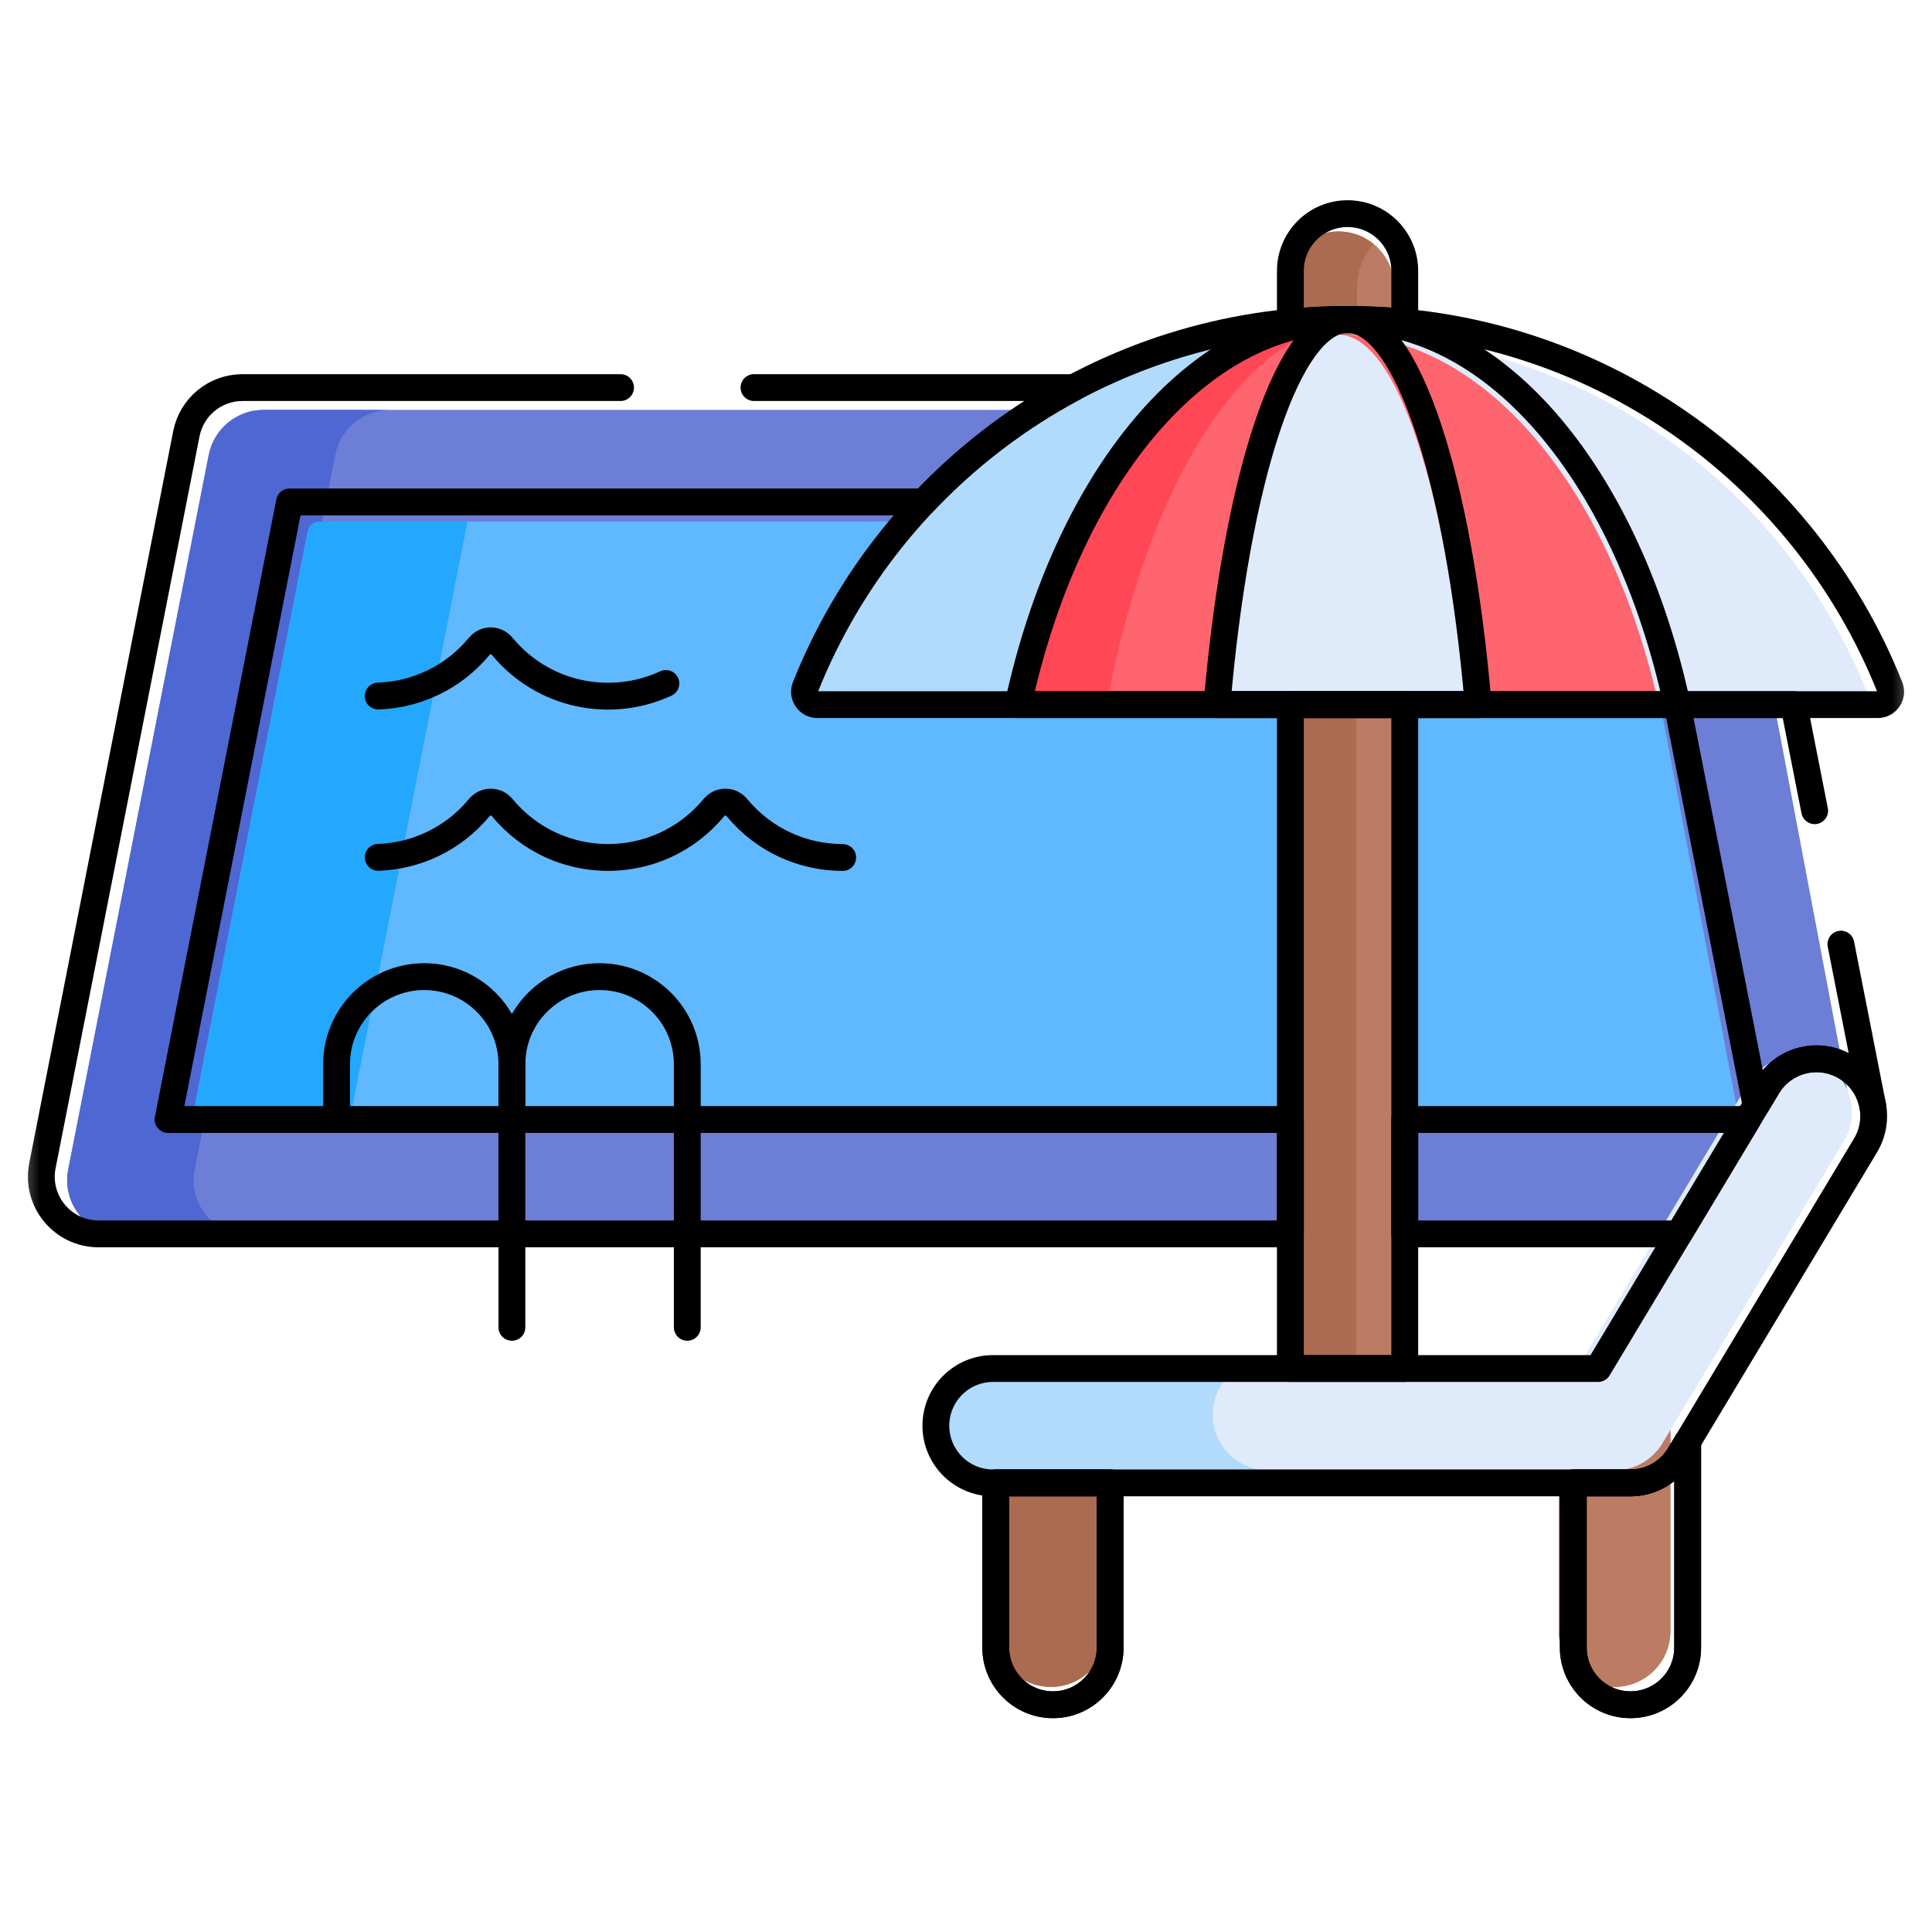
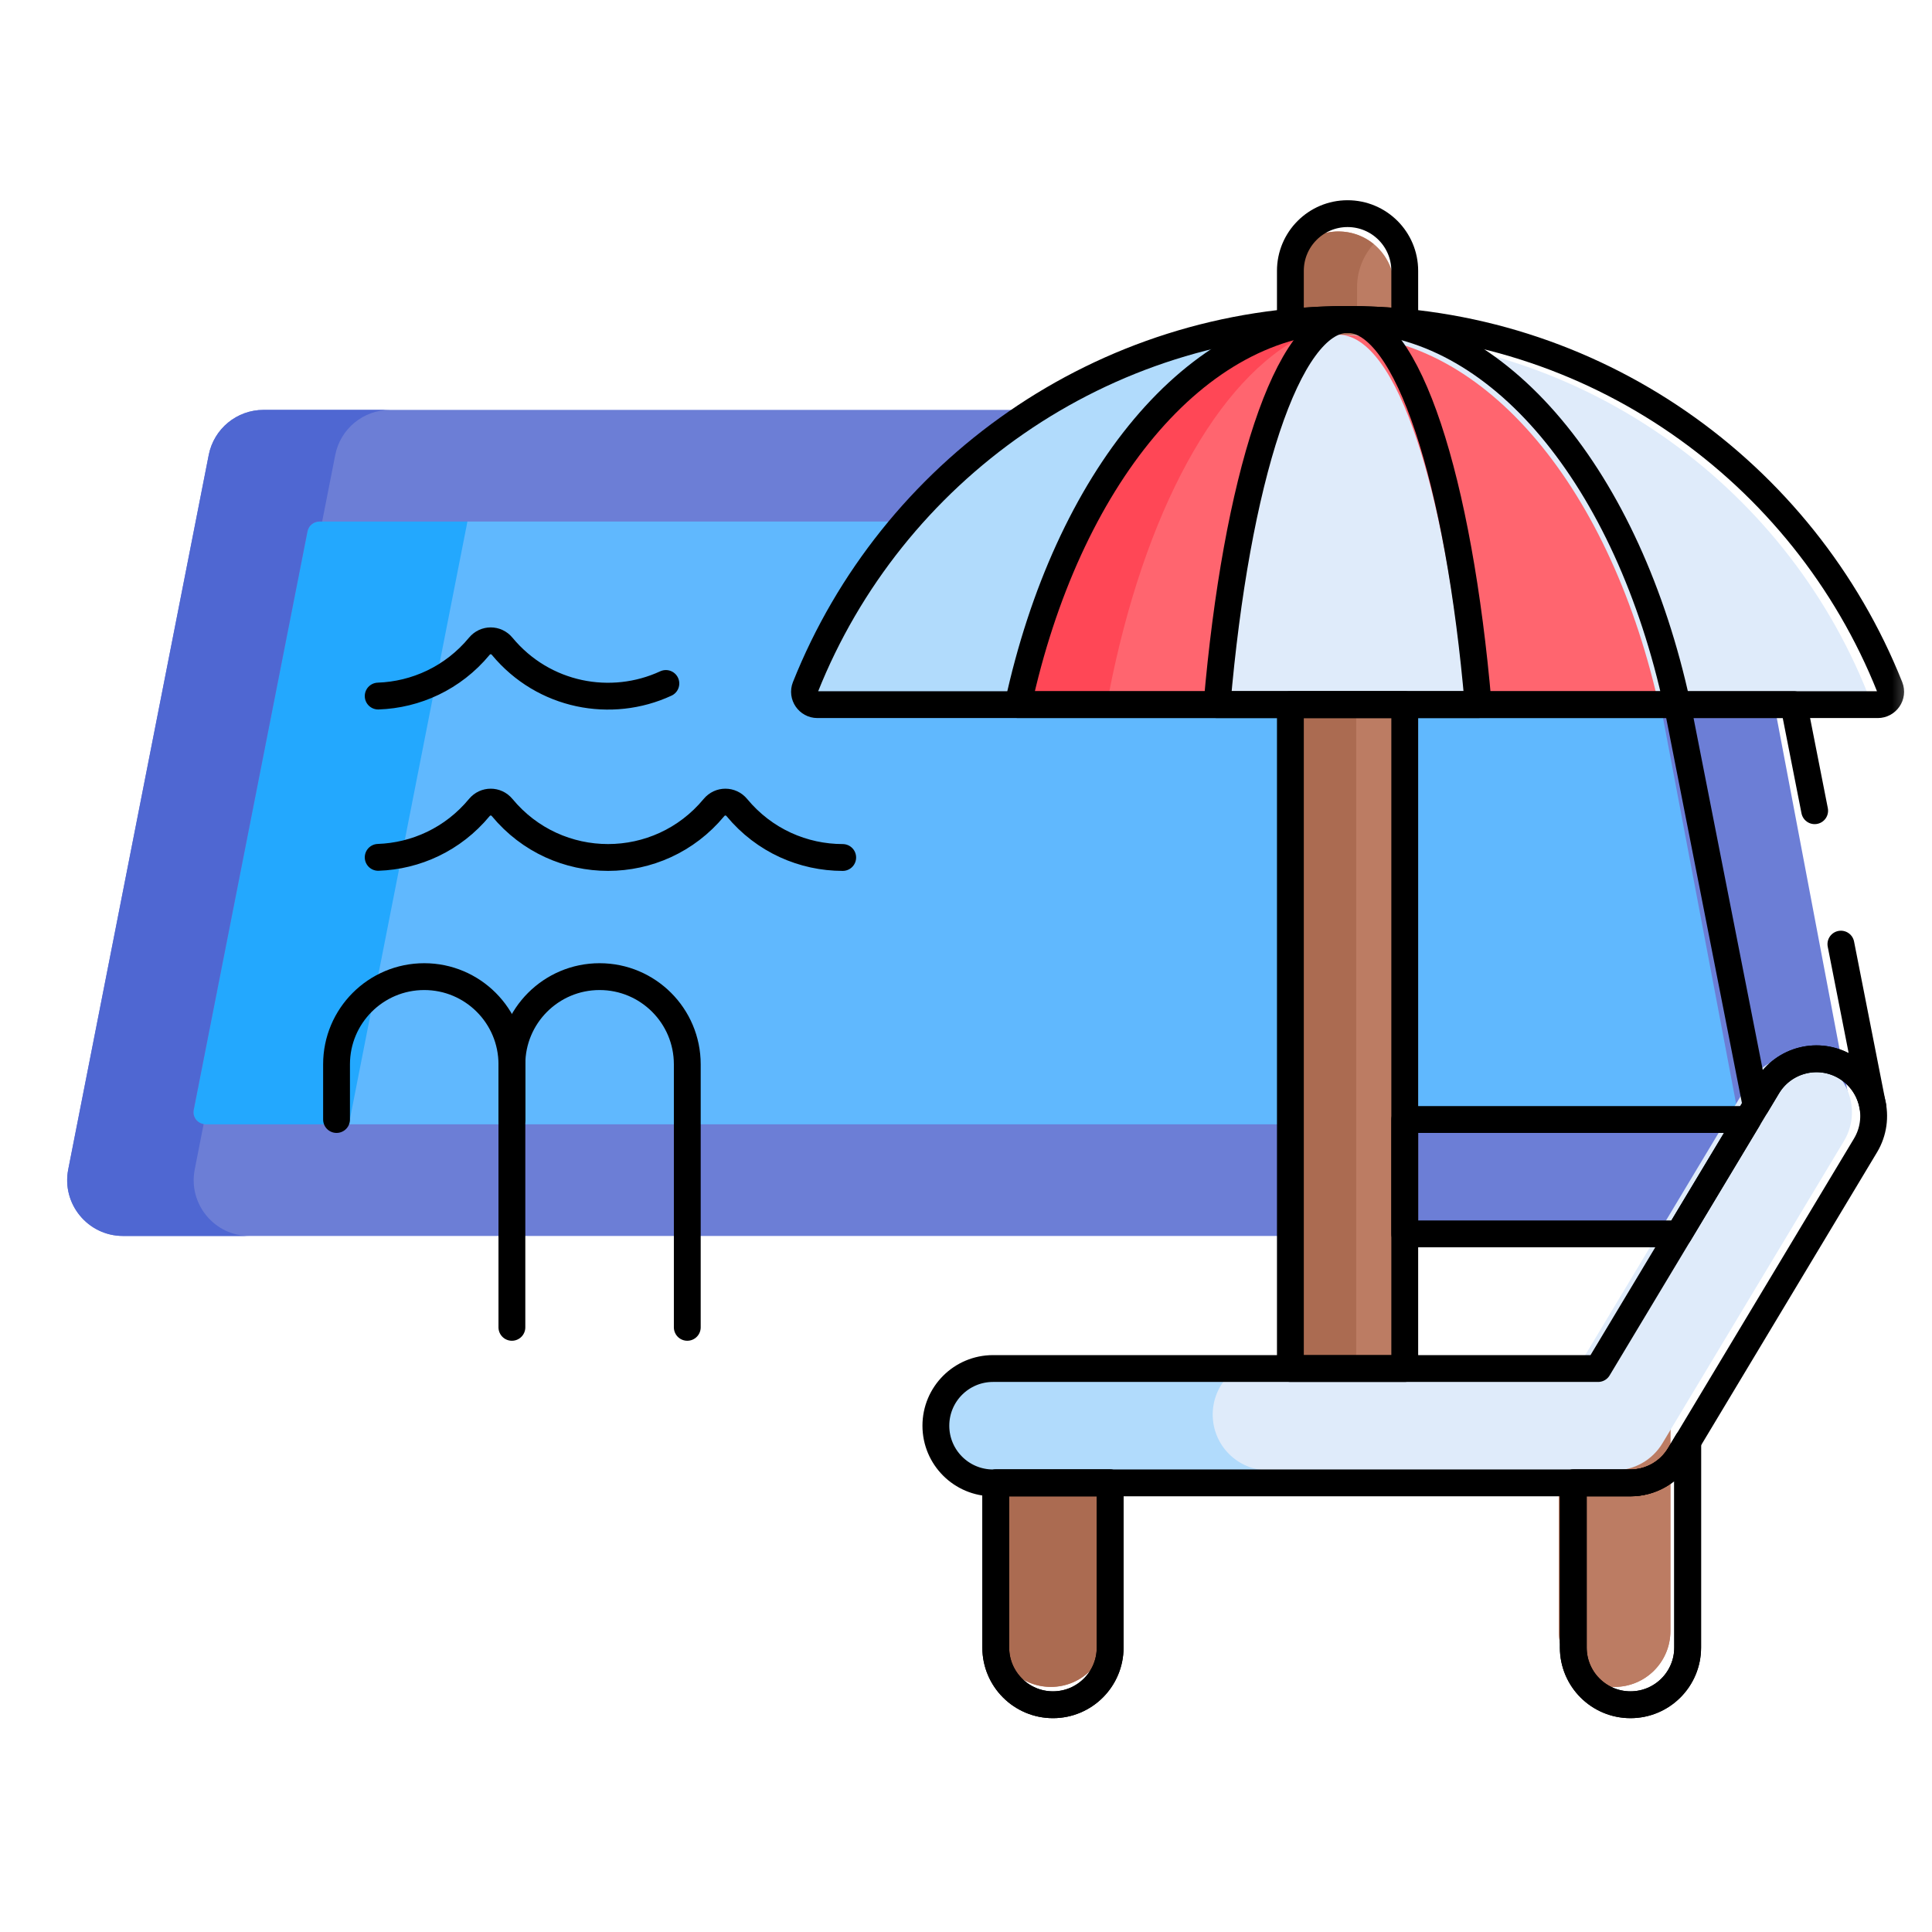
<svg xmlns="http://www.w3.org/2000/svg" width="72" height="72" viewBox="0 0 72 72" fill="none">
  <path d="M60.721 19.227H11.36L6.86 42.108H65.222L60.721 19.227Z" fill="#60B8FE" />
  <path d="M11.36 19.227L6.86 42.108H12.961L17.461 19.227H11.36Z" fill="#23A8FE" />
  <mask id="mask0_136_356" style="mask-type:luminance" maskUnits="userSpaceOnUse" x="0" y="0" width="72" height="72">
    <path d="M0.5 0.246H71.5V71.246H0.5V0.246Z" fill="white" />
  </mask>
  <g mask="url(#mask0_136_356)">
    <path d="M7.662 41.9C7.377 41.9 7.164 41.64 7.219 41.361L11.459 19.8C11.501 19.588 11.687 19.436 11.903 19.436H35.019C36.594 17.771 38.436 16.362 40.476 15.275H9.82C8.826 15.275 7.971 15.979 7.779 16.954L2.543 43.579C2.29 44.864 3.274 46.06 4.584 46.06H62.761L65.431 41.9H7.662Z" fill="#6C7ED6" />
    <path d="M7.257 43.58L7.589 41.892C7.342 41.852 7.168 41.616 7.219 41.361L11.459 19.801C11.501 19.589 11.687 19.436 11.903 19.436H12.006L12.494 16.954C12.686 15.979 13.541 15.276 14.535 15.276H9.82C8.826 15.276 7.971 15.979 7.779 16.954L2.543 43.58C2.29 44.864 3.274 46.061 4.584 46.061H9.298C7.989 46.061 7.005 44.864 7.257 43.58Z" fill="#4F67D2" />
    <path d="M61.872 26.21L64.74 41.346L65.154 40.656C65.745 39.672 67.023 39.352 68.008 39.944C68.556 40.273 68.897 40.816 68.99 41.401L66.112 26.21H61.872Z" fill="#6C7ED6" />
    <path d="M61.954 53.509C61.578 54.135 60.901 54.518 60.171 54.518H58.091V60.786C58.091 61.935 59.022 62.866 60.171 62.866C61.319 62.866 62.251 61.935 62.251 60.786V53.015L61.954 53.509Z" fill="#BC7C63" />
    <path d="M37.083 54.518V60.786C37.083 61.935 38.014 62.866 39.163 62.866C40.312 62.866 41.243 61.935 41.243 60.786V54.518H37.083Z" fill="#BC7C63" />
    <path d="M61.954 53.509C61.578 54.135 60.901 54.518 60.171 54.518H58.091V60.786C58.091 61.935 59.022 62.866 60.171 62.866C61.319 62.866 62.251 61.935 62.251 60.786V53.015L61.954 53.509Z" fill="#BC7C63" />
    <path d="M37.083 54.518V60.786C37.083 61.935 38.014 62.866 39.163 62.866C40.312 62.866 41.243 61.935 41.243 60.786V54.518H37.083Z" fill="#AB6B51" />
    <path d="M49.88 12.752C50.582 12.752 51.276 12.787 51.96 12.853V10.707C51.96 9.558 51.029 8.626 49.88 8.626C48.732 8.626 47.8 9.558 47.8 10.707V12.853C48.485 12.787 49.178 12.752 49.88 12.752Z" fill="#BC7C63" />
    <path d="M50.574 10.701C50.574 10.082 50.809 9.52 51.192 9.093C50.834 8.802 50.378 8.626 49.88 8.626C48.732 8.626 47.8 9.558 47.8 10.707V12.853C48.485 12.787 49.178 12.752 49.88 12.752C50.112 12.752 50.343 12.758 50.574 12.765V10.701Z" fill="#AB6B51" />
    <path d="M47.8 50.913H51.96V26.21H47.8V50.913Z" fill="#BC7C63" />
    <path d="M47.8 50.913H50.542V26.21H47.8V50.913Z" fill="#AB6B51" />
    <path d="M69.603 25.847C66.481 18.012 58.828 12.475 49.88 12.475C40.933 12.475 33.279 18.012 30.158 25.847C30.036 26.154 30.265 26.487 30.596 26.487H37.955C39.773 18.462 44.426 12.752 49.88 12.752C55.335 12.752 59.988 18.462 61.805 26.487H69.165C69.496 26.487 69.725 26.154 69.603 25.847Z" fill="#DFEBFA" />
    <path d="M47.651 13.076C47.95 12.859 48.255 12.672 48.566 12.515C40.189 13.027 33.125 18.398 30.158 25.846C30.036 26.153 30.265 26.487 30.596 26.487H37.955C39.519 19.58 43.183 14.389 47.651 13.076Z" fill="#B1DBFC" />
    <path d="M49.88 12.752C52.042 12.752 53.886 18.461 54.607 26.487H61.867C60.095 18.315 55.397 12.475 49.88 12.475C44.363 12.475 39.666 18.315 37.893 26.487H45.154C45.874 18.461 47.718 12.752 49.88 12.752Z" fill="#FF656F" />
    <path d="M48.36 12.624C43.513 13.584 39.5 19.077 37.893 26.487H41.206C42.42 19.668 45.081 14.44 48.36 12.624Z" fill="#FF4756" />
    <path d="M49.88 12.475C47.694 12.475 45.832 18.315 45.129 26.487H54.631C53.929 18.315 52.067 12.475 49.88 12.475Z" fill="#DFEBFA" />
    <path d="M60.171 54.796H36.984C35.835 54.796 34.904 53.865 34.904 52.716C34.904 51.567 35.835 50.636 36.984 50.636H58.994L65.153 40.379C65.745 39.394 67.022 39.075 68.008 39.667C68.993 40.258 69.311 41.536 68.72 42.521L61.954 53.787C61.578 54.413 60.901 54.796 60.171 54.796Z" fill="#DFEBFA" />
    <path d="M45.194 52.716C45.194 51.567 46.125 50.636 47.274 50.636H36.984C35.835 50.636 34.904 51.567 34.904 52.716C34.904 53.865 35.835 54.796 36.984 54.796H47.274C46.125 54.796 45.194 53.865 45.194 52.716Z" fill="#B1DBFC" />
    <path d="M31.405 31.956C29.945 31.955 28.485 31.334 27.459 30.094C27.236 29.825 26.831 29.825 26.608 30.094C24.555 32.574 20.769 32.578 18.713 30.094C18.491 29.825 18.085 29.825 17.863 30.094C16.878 31.284 15.494 31.902 14.094 31.951" stroke="black" stroke-miterlimit="10" stroke-linecap="round" stroke-linejoin="round" />
    <path d="M24.815 25.471C22.785 26.412 20.259 25.951 18.713 24.084C18.491 23.814 18.085 23.814 17.863 24.084C16.878 25.273 15.494 25.891 14.094 25.94" stroke="black" stroke-miterlimit="10" stroke-linecap="round" stroke-linejoin="round" />
    <path d="M19.077 49.466V39.664C19.077 37.859 17.614 36.396 15.81 36.396C14.005 36.396 12.542 37.859 12.542 39.664V41.721" stroke="black" stroke-miterlimit="10" stroke-linecap="round" stroke-linejoin="round" />
    <path d="M25.613 49.466V39.664C25.613 37.859 24.15 36.396 22.345 36.396C20.54 36.396 19.077 37.859 19.077 39.664V41.721" stroke="black" stroke-miterlimit="10" stroke-linecap="round" stroke-linejoin="round" />
    <path d="M60.763 55.263H37.008C35.831 55.263 34.877 54.309 34.877 53.132C34.877 51.955 35.831 51.001 37.008 51.001H59.557L65.868 40.493C66.474 39.483 67.782 39.157 68.792 39.763C69.801 40.369 70.127 41.678 69.522 42.687L62.59 54.229C62.205 54.87 61.511 55.263 60.763 55.263Z" stroke="black" stroke-miterlimit="10" stroke-linecap="round" stroke-linejoin="round" />
    <path d="M62.59 54.229C62.205 54.87 61.511 55.263 60.763 55.263H58.632V61.4C58.632 62.577 59.586 63.531 60.763 63.531C61.94 63.531 62.894 62.577 62.894 61.4V53.722L62.59 54.229Z" stroke="black" stroke-miterlimit="10" stroke-linecap="round" stroke-linejoin="round" />
    <path d="M37.109 55.263V61.4C37.109 62.577 38.064 63.531 39.241 63.531C40.417 63.531 41.372 62.577 41.372 61.4V55.263H37.109Z" stroke="black" stroke-miterlimit="10" stroke-linecap="round" stroke-linejoin="round" />
    <path d="M62.59 54.229C62.205 54.87 61.511 55.263 60.763 55.263H58.632V61.4C58.632 62.577 59.586 63.531 60.763 63.531C61.94 63.531 62.894 62.577 62.894 61.4V53.722L62.59 54.229Z" stroke="black" stroke-miterlimit="10" stroke-linecap="round" stroke-linejoin="round" />
    <path d="M37.109 55.263V61.4C37.109 62.577 38.064 63.531 39.241 63.531C40.417 63.531 41.372 62.577 41.372 61.4V55.263H37.109Z" stroke="black" stroke-miterlimit="10" stroke-linecap="round" stroke-linejoin="round" />
    <path d="M70.426 25.604C67.228 17.578 59.387 11.905 50.22 11.905C41.054 11.905 33.213 17.578 30.015 25.604C29.89 25.919 30.125 26.26 30.463 26.26H69.978C70.316 26.26 70.551 25.919 70.426 25.604Z" stroke="black" stroke-miterlimit="10" stroke-linecap="round" stroke-linejoin="round" />
    <path d="M50.22 11.905C50.94 11.905 51.65 11.94 52.351 12.008V10.093C52.351 8.916 51.397 7.962 50.22 7.962C49.043 7.962 48.089 8.916 48.089 10.093V12.008C48.79 11.94 49.501 11.905 50.22 11.905Z" stroke="black" stroke-miterlimit="10" stroke-linecap="round" stroke-linejoin="round" />
    <path d="M48.089 51.001H52.351V26.26H48.089V51.001Z" stroke="black" stroke-miterlimit="10" stroke-linecap="round" stroke-linejoin="round" />
    <path d="M50.22 11.905C44.568 11.905 39.755 17.889 37.94 26.26H62.501C60.685 17.889 55.873 11.905 50.22 11.905Z" stroke="black" stroke-miterlimit="10" stroke-linecap="round" stroke-linejoin="round" />
    <path d="M50.22 11.905C47.98 11.905 46.072 17.889 45.353 26.26H55.088C54.368 17.889 52.461 11.905 50.22 11.905Z" stroke="black" stroke-miterlimit="10" stroke-linecap="round" stroke-linejoin="round" />
    <path d="M52.351 41.721V45.983H62.57L65.13 41.721H52.351Z" stroke="black" stroke-miterlimit="10" stroke-linecap="round" stroke-linejoin="round" />
-     <path d="M23.126 14.444H9.037C8.018 14.444 7.142 15.164 6.946 16.163L1.581 43.441C1.322 44.757 2.331 45.983 3.672 45.983H48.089V41.721H6.263L10.789 18.706H34.427C36.041 17 37.927 15.556 40.017 14.444H28.099" stroke="black" stroke-miterlimit="10" stroke-linecap="round" stroke-linejoin="round" />
    <path d="M67.627 30.213L66.849 26.26H62.506L65.444 41.198L65.868 40.492C66.474 39.483 67.782 39.156 68.792 39.762C69.353 40.1 69.703 40.655 69.799 41.255L68.605 35.185" stroke="black" stroke-miterlimit="10" stroke-linecap="round" stroke-linejoin="round" />
  </g>
</svg>